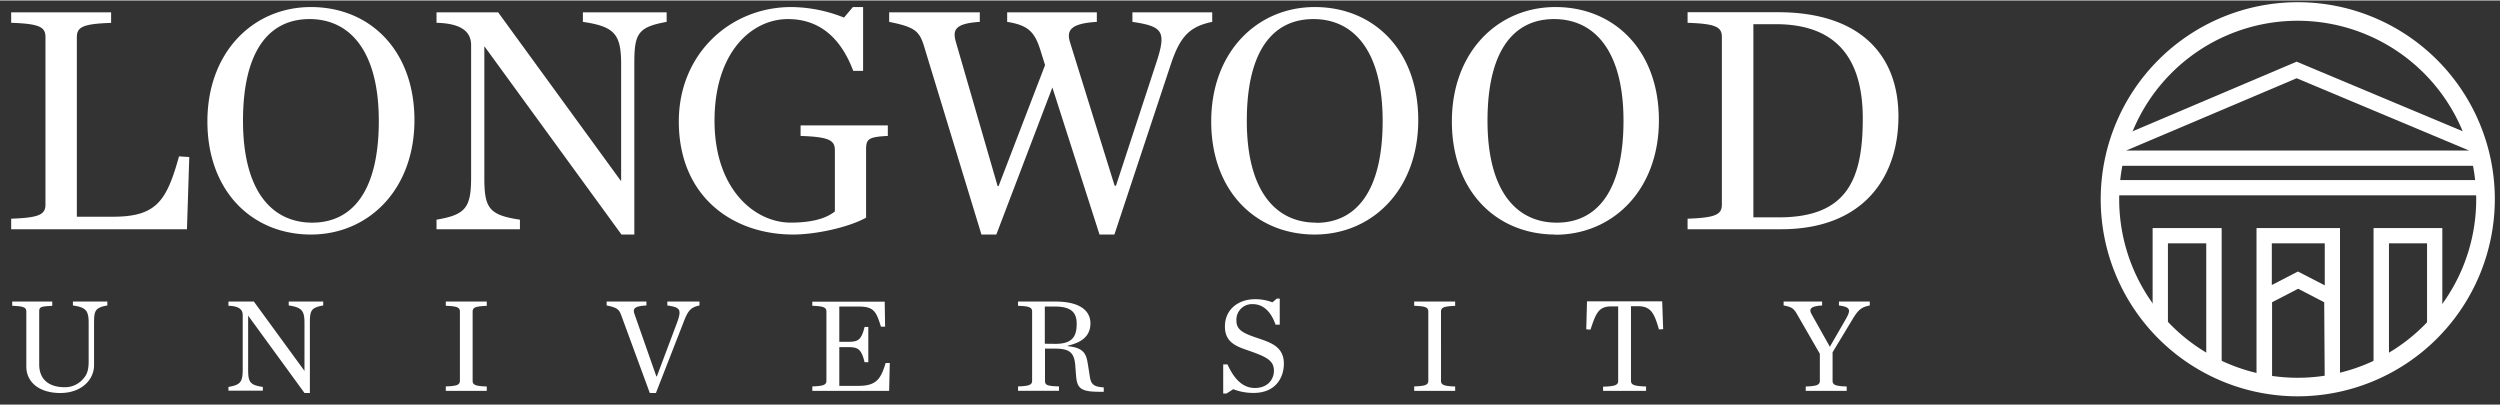
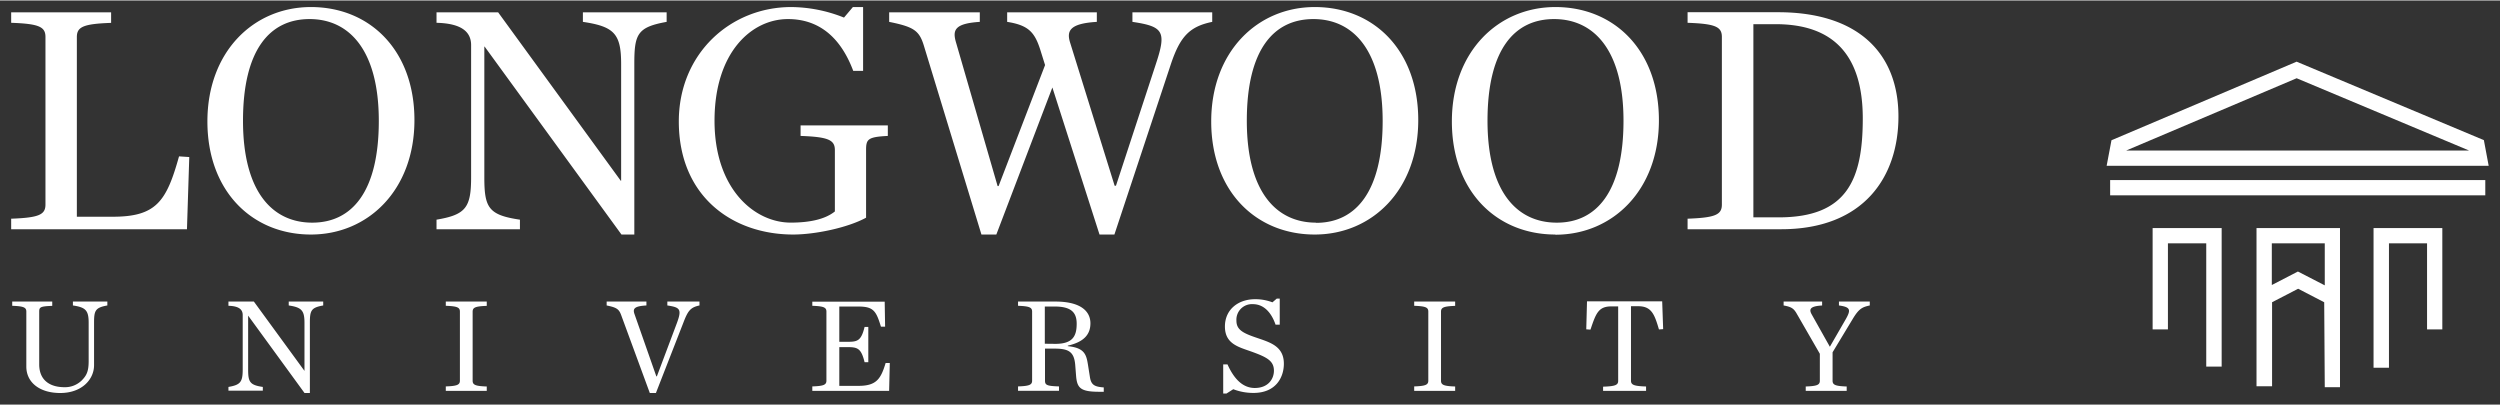
<svg xmlns="http://www.w3.org/2000/svg" id="Combined_Logo" data-name="Combined Logo" width="9.32in" height="1.51in" viewBox="0 0 671.39 108.53">
  <rect x="0" y="0" width="671.39" height="108.53" fill="#333333" stroke="none" />
  <defs>
    <style>.cls-1{fill:#fff;}</style>
  </defs>
  <path class="cls-1" d="M16.18,105.42c5.8,0,9.08-3.64,9.08-7.47V86.57c0-3.31.33-4.08,3.57-4.66V80.85H19.58v1.06c3.46.51,4.23,1.35,4.23,4.66V96.86c0,2.73-.55,3.86-1.86,5.18a6.37,6.37,0,0,1-4.64,1.82c-3.9,0-6.78-1.86-6.78-6.13V83.58c0-1.2.26-1.45,3.5-1.56V80.85H3.28V82c3.06.11,3.79.43,3.79,1.56V98.32c0,4.23,3.53,7.1,9.11,7.1m65.63,0h1.41V86.57c0-3.31.33-4.08,3.58-4.66V80.85H77.54v1.06c3.46.51,4.23,1.35,4.23,4.66V99.48h0L68.17,80.85H61.35V82c3,.07,3.83,1.13,3.83,2.48V99.08c0,3.36-.58,4.16-3.83,4.71v1h9.23v-1c-3.51-.51-3.94-1.35-3.94-4.71V84.64h0l15.14,20.78Zm37.91-.58h11v-1.17c-3.06-.1-3.79-.43-3.79-1.56V83.58c0-1.13.73-1.45,3.79-1.56V80.85h-11V82c3.06.11,3.79.43,3.79,1.56v18.53c0,1.13-.73,1.46-3.79,1.56v1.17Zm54.79.58h1.64l7.37-18.88c1.2-3.14,1.86-4.12,4.33-4.63V80.85h-8.63v1.06c3.42.51,3.93,1,2.59,4.66l-5.4,14.37h-.15L170.39,84.2c-.51-1.45,0-2.11,3.21-2.29V80.85H162.92v1.06c2.7.54,3.32,1,3.9,2.59l7.69,20.92Zm43.64-.58h20.63l.18-7.47-1.12,0c-1.28,4.23-2.45,6.13-7.26,6.13H225.4V93.1h2.15c2.7,0,3.72.25,4.64,4.05h1V87.67h-1c-.92,3.79-1.94,4-4.64,4H225.4V82.2h5.18c4.08,0,4.74,1.31,6,5.4l1.12,0-.11-6.71H218.15V82c3.06.11,3.79.43,3.79,1.57v18.52c0,1.13-.73,1.46-3.79,1.56v1.17Zm62.44-12.65v-10h2.56c4.38,0,6,1.46,6,4.63,0,3.4-1.13,5.4-5.73,5.4Zm0,1.31h2.63c3.76,0,5.25.84,5.54,4.41l.22,2.81c.26,3.32,1.1,4.37,6.23,4.37l1.21,0v-1.17c-2.52-.18-3.39-.69-3.72-2.8l-.55-3.47c-.44-2.66-1-4.37-5.39-4.81V92.7c4.44-1,6.08-3.1,6.08-6s-2.15-5.84-9.44-5.84h-10V82c3.06.11,3.78.43,3.78,1.57v18.52c0,1.13-.72,1.46-3.78,1.56v1.17h11v-1.17c-3.25-.1-3.76-.36-3.76-1.56V93.5Zm47.91,12.07h.87l1.83-1.17a14.84,14.84,0,0,0,5.43,1c6.05,0,8.16-4.22,8.16-7.84,0-4.52-3.42-5.64-6.74-6.78-3.9-1.31-6-2.15-6-4.77a4.18,4.18,0,0,1,4.42-4.45c2.84,0,4.92,2.11,6.09,5.51h1.12v-7h-.8l-1.16,1a12.7,12.7,0,0,0-4.67-.84c-4.52,0-8.09,2.77-8.09,7.33s3.49,5.46,6.81,6.63c4.42,1.57,6.35,2.55,6.35,5.25,0,2.15-1.49,4.63-5.14,4.63-3,0-5.44-2.11-7.33-6.34H328.5v7.8Zm51.29-.73h11v-1.17c-3.07-.1-3.8-.43-3.8-1.56V83.58c0-1.13.73-1.45,3.8-1.56V80.85h-11V82c3.07.11,3.79.43,3.79,1.56v18.53c0,1.13-.72,1.46-3.79,1.56v1.17Zm50.71,0h11.56v-1.17c-3.25-.1-4.05-.43-4.05-1.56v-20h1.9c3.61,0,4.41,2.15,5.61,6.24l1.13-.08-.26-7.47H426.2L426,88.32l1.13.08c1.46-4.34,2.12-6.24,5.61-6.24h1.83v20c0,1.13-.8,1.46-4.05,1.56v1.17ZM491.42,93l-4.89-8.71c-.77-1.39-.4-2.19,2.81-2.37V80.85H479v1.06c2.18.4,2.73.84,3.53,2.22l6.2,10.76v7.22c0,1.13-.73,1.46-3.79,1.56v1.17h11v-1.17c-3.06-.1-3.79-.43-3.79-1.56V94.49l5.4-8.94c1.64-2.73,2.51-3.2,4.59-3.64V80.85h-8.28v1.06c3.21.44,3.29,1.2,1.65,4L491.42,93Z" />
  <path class="cls-1" d="M3,61.44H50.21l.62-19.39-2.75-.18C44.72,53.92,42,58.08,30.29,58.08H20.64V9.82c0-2.74,1.77-3.54,9.2-3.8V3.19H3V6c7.44.26,9.21,1.06,9.21,3.8v45c0,2.75-1.77,3.54-9.21,3.81v2.83ZM83.5,62.86c15.4,0,27.8-12,27.8-30.73S99.35,1.77,83.5,1.77c-15.41,0-27.8,12-27.8,30.72s12,30.37,27.8,30.37m.35-3.19c-10.71,0-18.59-8.32-18.59-27.36S72.43,5,83.14,5s18.59,8.42,18.59,27.36S94.56,59.67,83.85,59.67m83.05,3.19h3.45V17.09c0-8.06.8-9.92,8.68-11.34V3.19H156.54V5.75C165,7,166.81,9,166.81,17.09V48.43h-.09L133.78,3.19H117.23V6c7.17.17,9.29,2.74,9.29,6V47.45c0,8.15-1.41,10.1-9.29,11.42v2.57h22.4V58.87c-8.5-1.24-9.56-3.27-9.56-11.42V12.39h.08L166.9,62.86Zm46.12,0c5.76,0,14.52-1.77,19.57-4.52V40.19c0-2.92.44-3.54,5.84-3.81V33.55H215v2.83c7.44.27,9.21,1.07,9.21,3.81V56.66c-2.48,2-6.47,3-11.87,3-9.65,0-20.45-8.94-20.45-27.36S201.87,5,211.61,5c8,0,14,4.52,17.53,13.9h2.65V1.77h-2.74L226.66,4.6a38.78,38.78,0,0,0-14.17-2.83c-16.29,0-30.19,12.48-30.19,30.72,0,20.1,14.34,30.37,30.72,30.37m67.64-45.51L268.18,49.84h-.27L256.76,11.33c-1-3.36-.44-5.14,6.37-5.58V3.19H238.79V5.75c6.55,1.33,8.05,2.3,9.29,6.29l15.49,50.82h4l15.05-39.49,12.66,39.49h4L314.48,17c2.48-7.35,5-10,11.07-11.25V3.19H304.12V5.75c8.33,1.24,9.21,2.57,6.29,11.34L299.7,49.75h-.36L287.39,11.33c-1-3.19-.09-5.14,7.17-5.58V3.19H270.48V5.75c5.67.89,7.35,2.75,8.85,7.35l1.33,4.25Zm72.42,45.51c15.41,0,27.8-12,27.8-30.73S368.93,1.77,353.08,1.77c-15.4,0-27.8,12-27.8,30.72s12,30.37,27.8,30.37m.36-3.19c-10.72,0-18.6-8.32-18.6-27.36S342,5,352.73,5s18.59,8.42,18.59,27.36-7.17,27.36-17.88,27.36m64.27,3.19c15.41,0,27.8-12,27.8-30.73S433.56,1.77,417.71,1.77c-15.4,0-27.8,12-27.8,30.72s11.95,30.37,27.8,30.37m.36-3.19c-10.72,0-18.59-8.32-18.59-27.36S406.64,5,417.36,5,436,13.37,436,32.31s-7.17,27.36-17.88,27.36m35.14,1.77h25.06c22.31,0,31.52-14.17,31.52-30.28,0-16.73-10.54-28-32.32-28H453.21V6c7.44.26,9.21,1.06,9.21,3.8v45c0,2.75-1.77,3.54-9.21,3.81v2.83Zm17.62-3.19V6.37h6c15.67,0,23.38,8.5,23.38,25.32,0,16.47-4.25,26.56-22.58,26.56Z" />
-   <path class="cls-1" d="M617.06,5.45A47.94,47.94,0,1,0,665,53.39,48,48,0,0,0,617.06,5.45Zm0,100.86A52.92,52.92,0,1,1,670,53.39a53,53,0,0,1-52.92,52.92Z" />
  <path class="cls-1" d="M571,40.3h92.08L616.78,20.89,571,40.3Zm97.31,4.11H565.75l1.3-6.87,49.72-21.1,50.29,21.07,1.29,6.9Zm-.91,7.92H566.69v-4.1H667.44v4.1Zm-70.8,46h-4.1V65.23H582.21v23.1H578.1V61.12h18.54V98.35Zm44.93.3h-4.1V61.12h18.47V88.33h-4.1V65.23H641.57V98.65ZM617.13,72.8l7.2,3.71V65.23H610.11V76.42l7-3.62Zm7.2,31.1-.15-22.85-7-3.63-7,3.62v22.57H606V61.12h22.42v42.75l-4.1,0Z" />
</svg>